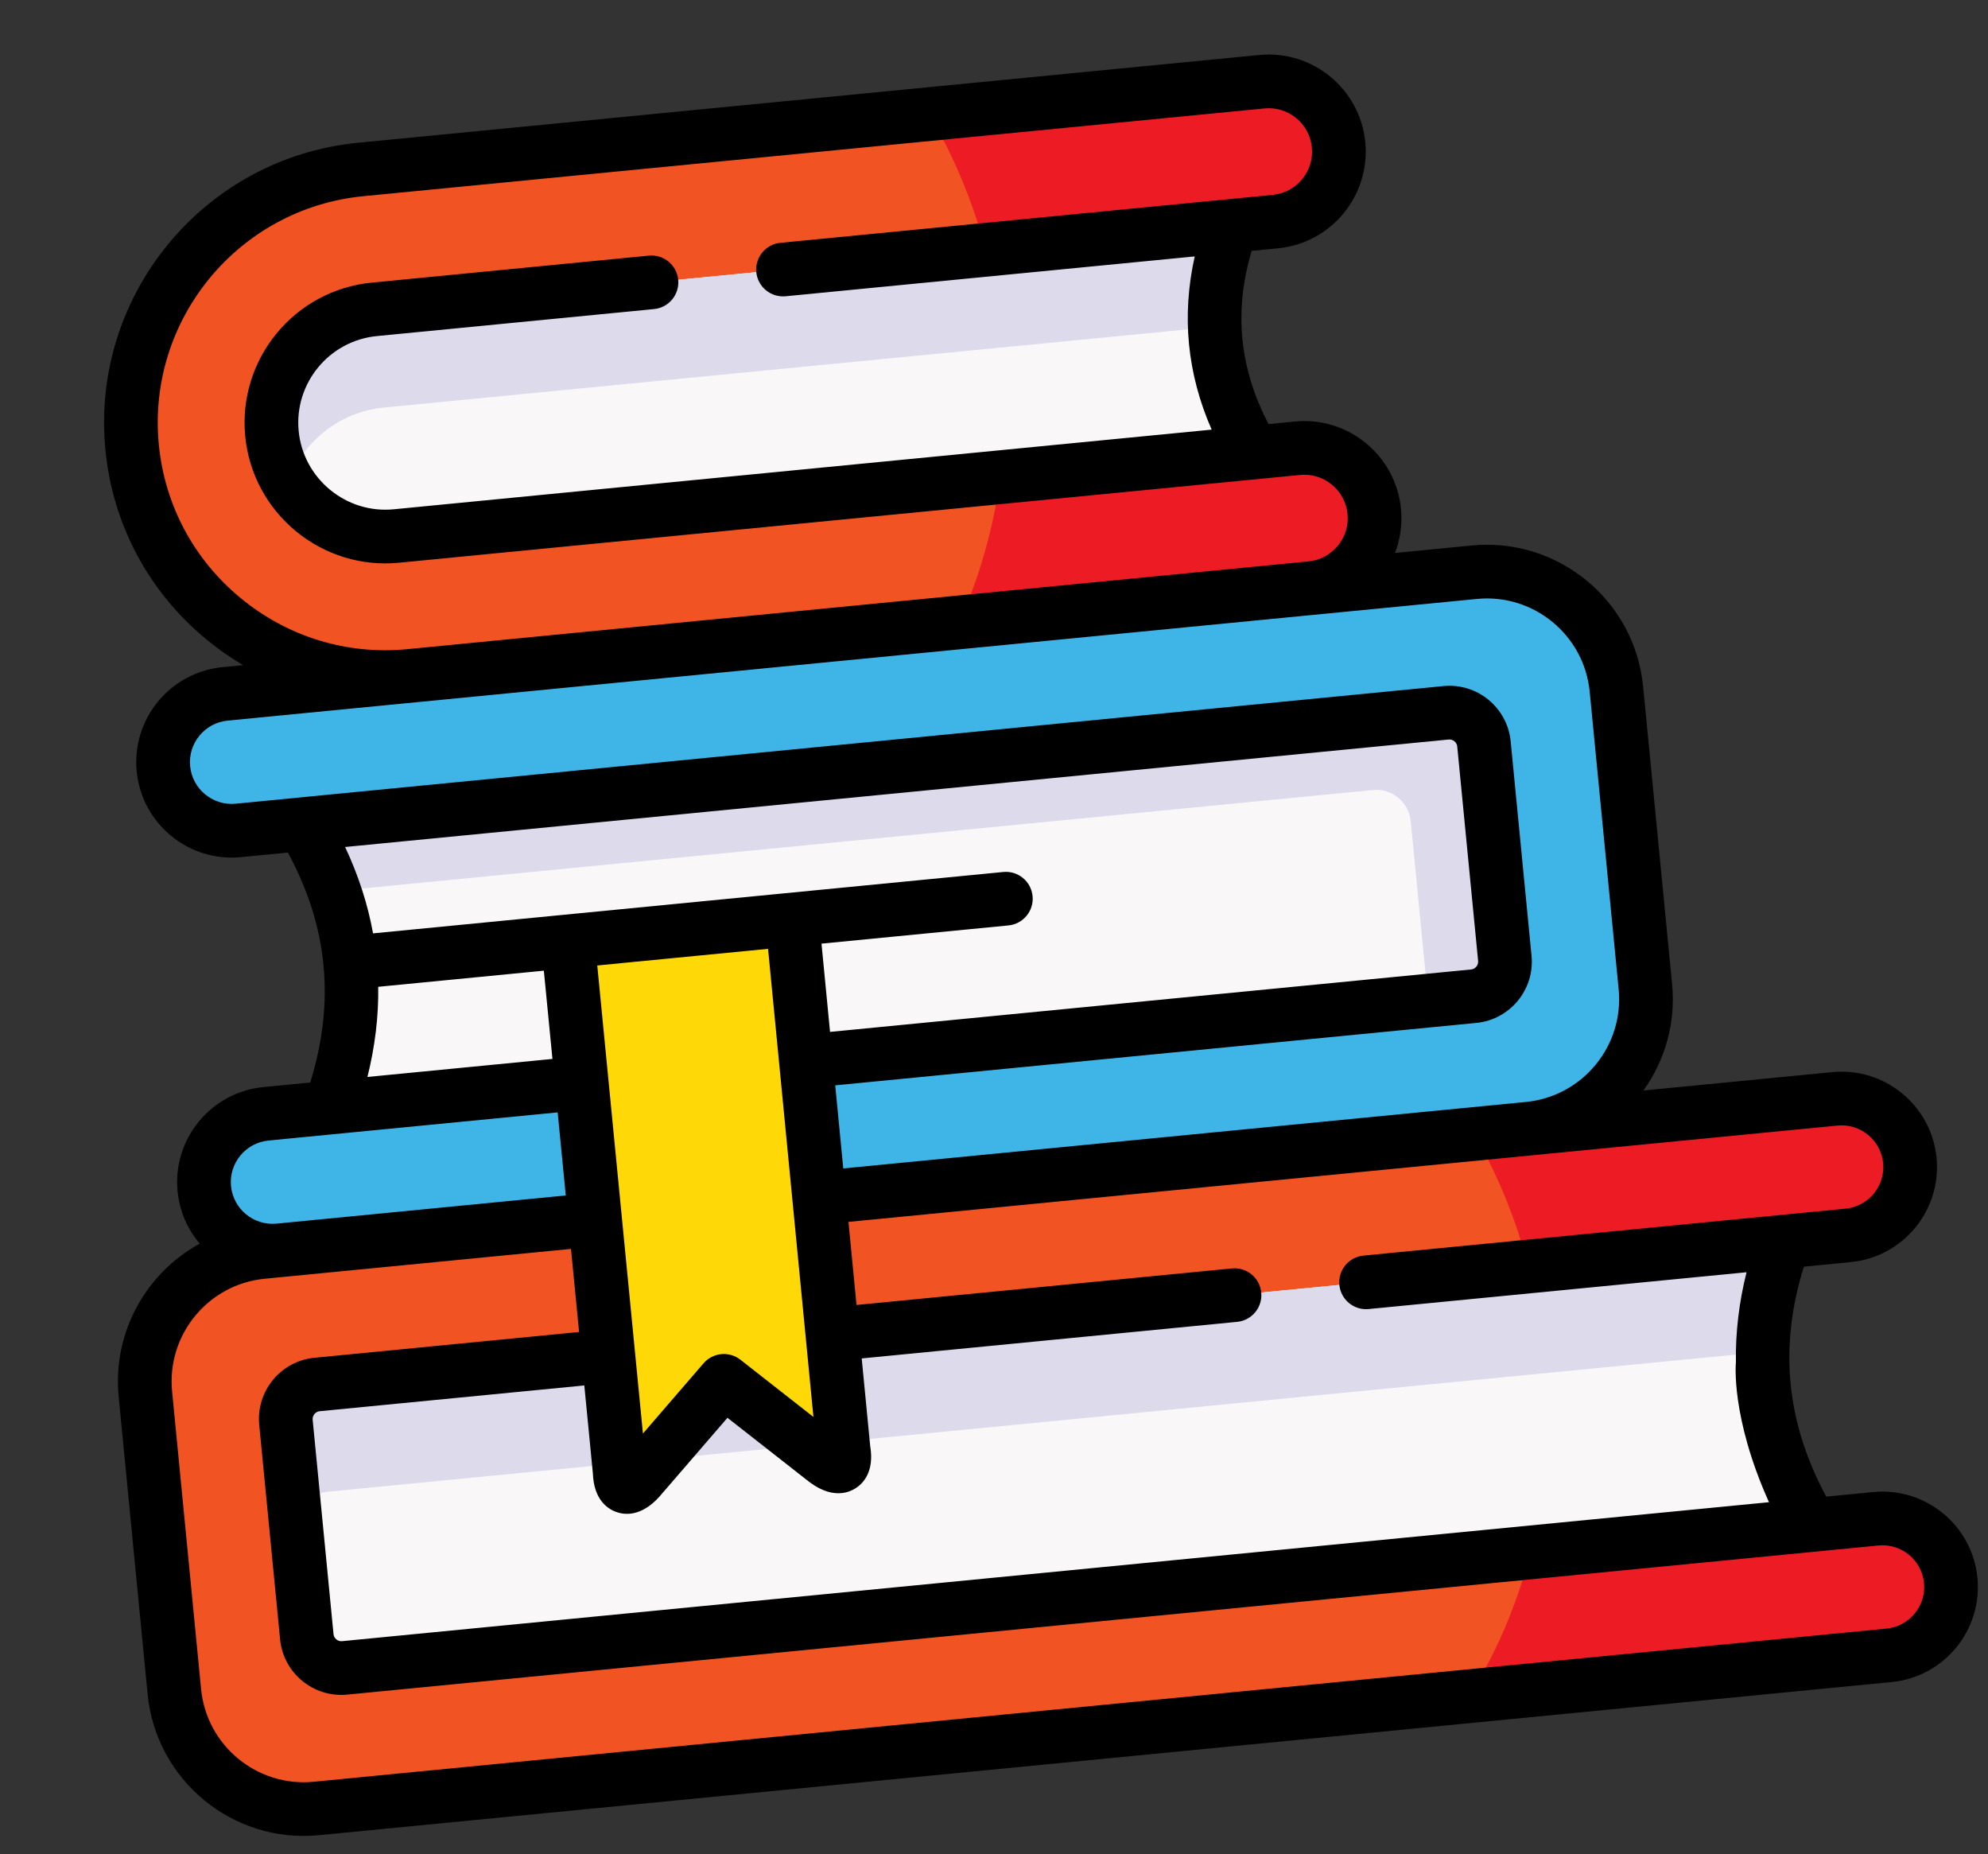
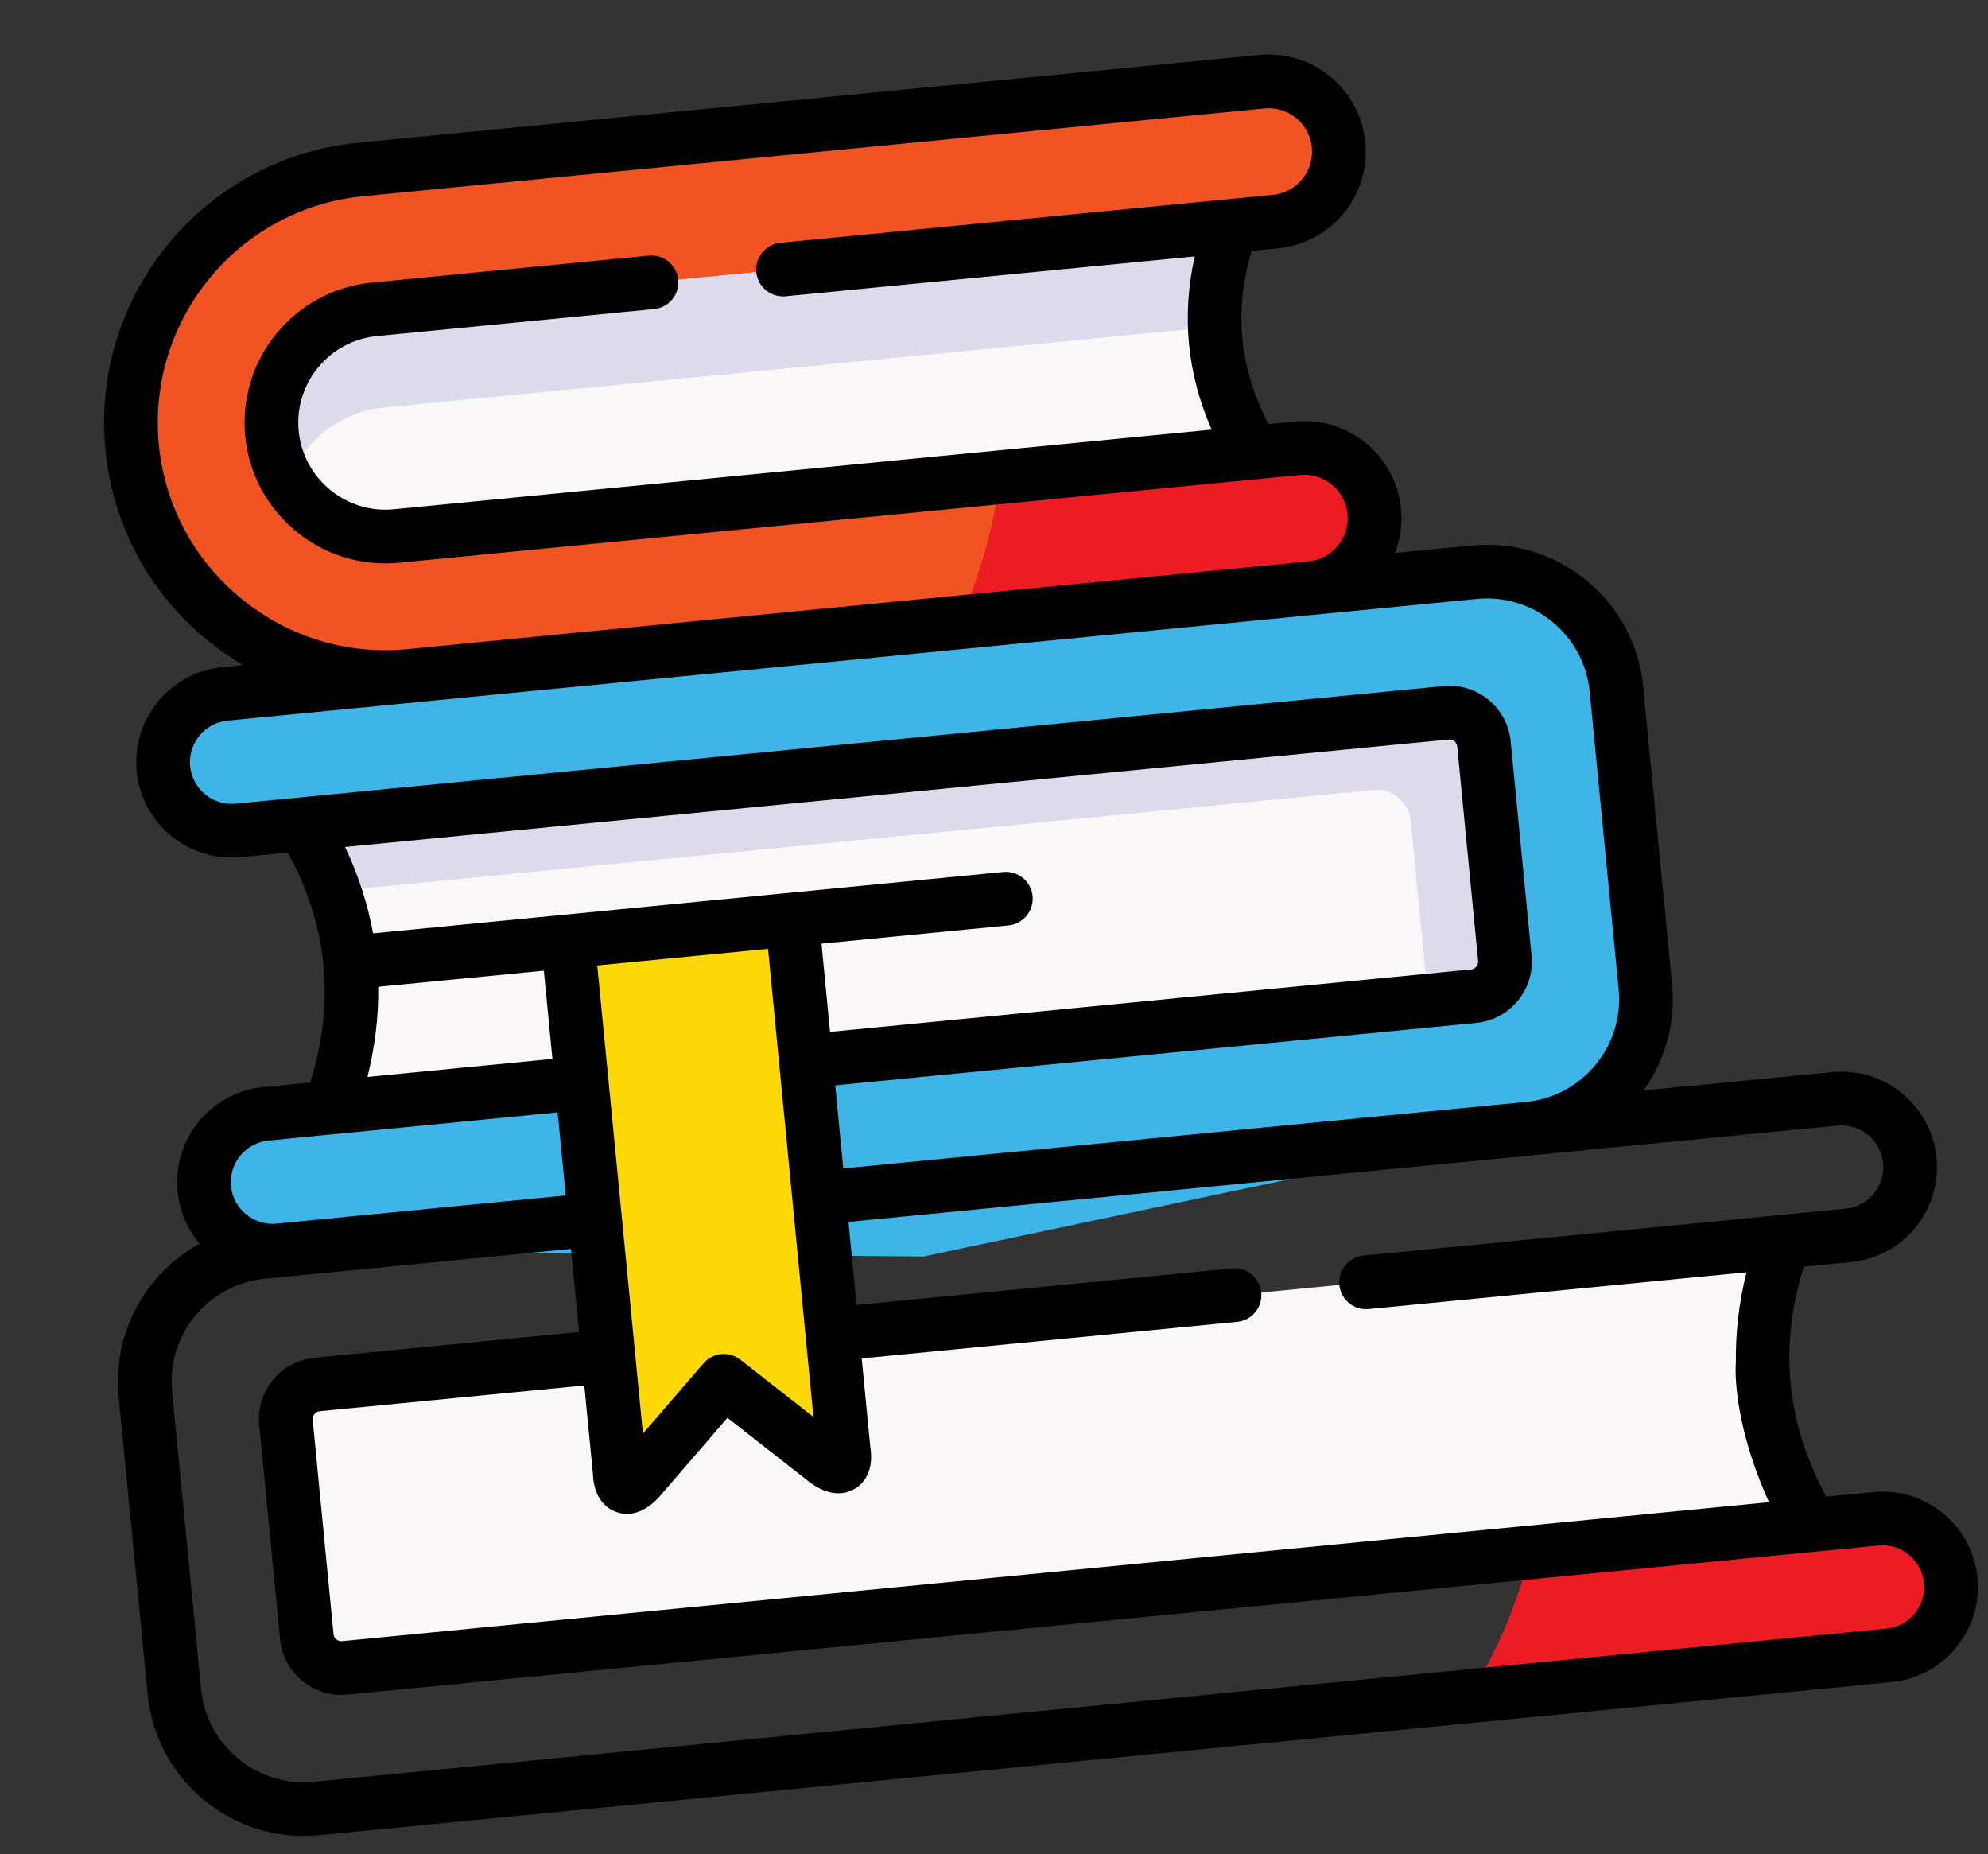
<svg xmlns="http://www.w3.org/2000/svg" width="252" height="235" viewBox="0 0 252 235" fill="none">
  <rect x="0" y="0" width="252" height="235" fill="#333333" stroke="none" />
  <path fill-rule="evenodd" clip-rule="evenodd" d="M51.967 85.656L103.754 86.854L166.209 74.533C171.095 74.057 174.678 69.685 174.203 64.814C173.727 59.929 169.369 56.331 164.483 56.806L158.916 57.349L89.329 49.618L156.119 28.623L161.686 28.081C166.572 27.606 170.154 23.234 169.679 18.349C169.203 13.463 164.846 9.879 159.96 10.355L45.718 21.479C28.033 23.201 15.026 39.014 16.747 56.686C17.577 65.215 21.752 73.005 28.371 78.449C34.989 83.893 43.438 86.487 51.967 85.656Z" fill="#F15323" />
  <path fill-rule="evenodd" clip-rule="evenodd" d="M50.241 67.93L158.916 57.349C153.42 48.158 152.515 38.576 156.119 28.623L47.444 39.205C39.544 39.974 33.705 47.073 34.473 54.96C34.846 58.794 36.712 62.249 39.678 64.702C42.657 67.139 46.407 68.304 50.241 67.93Z" fill="#F9F7F8" />
  <path fill-rule="evenodd" clip-rule="evenodd" d="M156.119 28.623L47.444 39.205C39.544 39.974 33.705 47.073 34.473 54.96C34.687 57.157 35.398 59.223 36.513 61.057C38.379 56.026 42.979 52.203 48.656 51.65L153.975 41.409C153.828 37.208 154.557 32.95 156.119 28.623Z" fill="#DDDAEC" />
-   <path fill-rule="evenodd" clip-rule="evenodd" d="M159.96 10.355L117.768 14.463C120.835 19.647 123.271 25.43 124.952 31.658L156.119 28.623L161.686 28.081C166.572 27.606 170.155 23.234 169.679 18.349C169.203 13.463 164.845 9.879 159.96 10.355Z" fill="#ED1C24" />
  <path fill-rule="evenodd" clip-rule="evenodd" d="M117.057 159.244L193.763 143.042C202.783 142.163 209.447 134.062 208.569 125.042L206.732 106.183L204.896 87.324C204.018 78.304 195.917 71.64 186.896 72.518L166.209 74.533L51.968 85.656L28.524 87.939C23.761 88.403 20.251 92.671 20.715 97.433C21.178 102.196 25.446 105.706 30.209 105.242L38.355 104.449L189.429 107.868L41.852 140.366L33.706 141.159C28.943 141.623 25.433 145.89 25.896 150.653C26.36 155.415 30.628 158.926 35.391 158.462L117.057 159.244Z" fill="#3FB5E7" />
-   <path fill-rule="evenodd" clip-rule="evenodd" d="M41.852 140.366L186.811 126.251C189.213 126.017 190.986 123.861 190.752 121.459L188.105 94.276C187.871 91.874 185.715 90.1 183.314 90.334L38.355 104.449C41.789 110.148 43.804 115.986 44.375 121.991C44.955 127.955 44.12 134.084 41.852 140.366Z" fill="#F9F7F8" />
+   <path fill-rule="evenodd" clip-rule="evenodd" d="M41.852 140.366C189.213 126.017 190.986 123.861 190.752 121.459L188.105 94.276C187.871 91.874 185.715 90.1 183.314 90.334L38.355 104.449C41.789 110.148 43.804 115.986 44.375 121.991C44.955 127.955 44.12 134.084 41.852 140.366Z" fill="#F9F7F8" />
  <path fill-rule="evenodd" clip-rule="evenodd" d="M183.314 90.335L38.355 104.449C40.046 107.246 41.383 110.078 42.378 112.942L174.046 100.122C176.434 99.889 178.59 101.663 178.824 104.065L181.039 126.813L186.811 126.251C189.213 126.017 190.986 123.861 190.752 121.459L188.105 94.276C187.871 91.874 185.715 90.101 183.314 90.335Z" fill="#DDDAEC" />
  <path fill-rule="evenodd" clip-rule="evenodd" d="M158.916 57.348L126.807 60.475C125.918 67.036 124.123 73.23 121.588 78.877L166.21 74.533C171.095 74.057 174.678 69.685 174.203 64.814C173.728 59.929 169.369 56.331 164.484 56.806L158.916 57.348Z" fill="#ED1C24" />
  <path fill-rule="evenodd" clip-rule="evenodd" d="M186.896 72.518L166.209 74.533L153 75.819C156.35 80.796 159.101 86.41 161.098 92.498L183.313 90.335C185.715 90.101 187.871 91.874 188.105 94.276L190.752 121.459C190.986 123.861 189.212 126.017 186.811 126.251L181.038 126.813L163.476 128.523C162.248 135.007 160.142 141.108 157.274 146.595L193.763 143.042C202.783 142.163 209.447 134.062 208.568 125.042L206.732 106.183L204.896 87.324C204.017 78.303 195.916 71.64 186.896 72.518Z" fill="#3FB5E7" />
-   <path fill-rule="evenodd" clip-rule="evenodd" d="M35.391 158.463L33.221 158.674C24.201 159.552 17.551 167.652 18.43 176.672L20.266 195.531L22.102 214.39C22.981 223.41 31.082 230.074 40.088 229.197L239.466 209.783C243.068 209.433 245.962 206.892 246.951 203.613C247.262 202.564 247.386 201.436 247.275 200.289C247.162 199.129 246.822 198.047 246.315 197.077C244.711 194.051 241.383 192.129 237.781 192.48L229.635 193.273L37.723 195.429L226.138 157.357L234.284 156.564C237.886 156.213 240.781 153.686 241.77 150.407C242.082 149.358 242.206 148.23 242.093 147.07C241.981 145.923 241.641 144.841 241.134 143.871C239.53 140.845 236.201 138.91 232.599 139.261C166.867 145.661 101.122 152.062 35.391 158.463Z" fill="#F15323" />
  <path fill-rule="evenodd" clip-rule="evenodd" d="M229.635 193.273L193.992 196.744C192.298 203.397 189.646 209.551 186.22 214.968L239.466 209.783C243.068 209.432 245.961 206.891 246.951 203.613C247.262 202.563 247.386 201.435 247.275 200.289C247.162 199.129 246.822 198.046 246.314 197.076C244.711 194.05 241.383 192.129 237.781 192.48L229.635 193.273Z" fill="#ED1C24" />
-   <path fill-rule="evenodd" clip-rule="evenodd" d="M232.599 139.26L193.763 143.042L186.886 143.711C189.807 148.813 192.147 154.453 193.729 160.512L226.137 157.357L234.284 156.563C237.886 156.213 240.781 153.685 241.77 150.407C242.081 149.357 242.205 148.229 242.092 147.069C241.981 145.923 241.641 144.841 241.134 143.87C239.531 140.844 236.202 138.909 232.599 139.26Z" fill="#ED1C24" />
  <path fill-rule="evenodd" clip-rule="evenodd" d="M223.615 175.73C223.016 169.728 223.866 163.597 226.137 157.356C126.018 167.105 104.28 169.221 40.186 175.462C37.785 175.696 36.011 177.853 36.245 180.254L38.892 207.437C39.126 209.839 41.282 211.613 43.684 211.379L229.634 193.273C226.198 187.546 224.195 181.694 223.615 175.73Z" fill="#F9F7F8" />
-   <path fill-rule="evenodd" clip-rule="evenodd" d="M77.125 171.866L40.187 175.463C37.785 175.697 36.012 177.853 36.245 180.255L37.569 193.846C37.335 191.445 39.109 189.288 41.51 189.054L78.449 185.457L83.13 185.002L102.166 183.148L106.833 182.694L223.436 171.34C223.513 166.759 224.423 162.097 226.138 157.357L105.522 169.101L77.125 171.866Z" fill="#DDDAEC" />
  <path fill-rule="evenodd" clip-rule="evenodd" d="M78.55 186.494C78.588 188.585 79.458 189.175 81.05 187.408L91.757 175.001L104.656 185.11C106.559 186.536 107.312 185.788 106.933 183.731C104.766 161.336 102.584 138.929 100.417 116.534L71.994 119.302C74.174 141.696 76.369 164.101 78.55 186.494Z" fill="#FED807" />
  <path fill-rule="evenodd" clip-rule="evenodd" d="M100.418 116.535L90.716 117.479C92.694 137.936 94.686 158.392 96.678 178.848L102.166 183.149L104.658 185.11C106.56 186.537 107.313 185.788 106.934 183.731L106.833 182.694C104.699 160.64 102.551 138.588 100.418 116.535Z" fill="#FED807" />
  <path d="M237.452 189.093L231.5 189.673C226.416 180.264 225.482 170.692 228.658 160.529L234.614 159.949C241.251 159.303 246.126 153.377 245.479 146.739C244.833 140.101 238.907 135.227 232.269 135.873L208.32 138.205C211.03 134.426 212.439 129.693 211.954 124.712L208.282 86.994C207.219 76.082 197.478 68.069 186.566 69.131L176.828 70.08C177.494 68.352 177.781 66.449 177.59 64.484C176.931 57.726 170.904 52.762 164.154 53.419L160.804 53.745C157.094 46.646 156.39 39.428 158.661 31.794L162.016 31.467C168.767 30.81 173.723 24.777 173.065 18.019C172.408 11.268 166.381 6.311 159.631 6.968L45.388 18.092C25.824 19.997 11.456 37.458 13.361 57.015C14.281 66.473 18.845 75.018 26.209 81.076C27.674 82.28 29.215 83.351 30.816 84.296L28.194 84.552C21.556 85.198 16.682 91.124 17.328 97.762C17.974 104.4 23.9 109.274 30.538 108.628L36.494 108.048C41.57 117.407 42.501 126.98 39.327 137.192L33.376 137.771C26.738 138.418 21.864 144.344 22.51 150.982C22.757 153.521 23.779 155.801 25.316 157.613C18.535 161.321 14.247 168.833 15.043 177.002L18.715 214.72C19.778 225.632 29.513 233.645 40.417 232.583L239.795 213.17C246.433 212.523 251.307 206.597 250.661 199.959C250.015 193.321 244.089 188.447 237.452 189.093ZM232.929 142.646C235.832 142.364 238.424 144.496 238.706 147.399C238.989 150.302 236.857 152.894 233.954 153.176L172.834 159.128C170.964 159.31 169.595 160.974 169.778 162.844C169.96 164.714 171.623 166.083 173.494 165.901L221.393 161.237C220.431 165.083 219.986 168.893 220.044 172.659C220.044 172.659 219.344 179.494 224.238 190.38L43.354 207.993C42.823 208.044 42.331 207.639 42.279 207.108L39.632 179.925C39.58 179.394 39.986 178.901 40.517 178.849L74.067 175.583L75.152 186.705C75.263 190.055 77.016 191.209 78.062 191.6C79.123 191.996 81.248 192.273 83.578 189.685C83.594 189.667 83.61 189.649 83.626 189.632L92.213 179.681L102.558 187.788C102.577 187.803 102.596 187.818 102.616 187.832C104.246 189.055 105.618 189.329 106.671 189.226C107.423 189.153 108.011 188.888 108.414 188.638C109.366 188.049 110.861 186.572 110.308 183.273L109.23 172.159L156.819 167.525C158.69 167.343 160.058 165.679 159.876 163.809C159.694 161.938 158.031 160.57 156.16 160.752L108.573 165.385L107.552 154.855L232.929 142.646ZM47.288 118.289C46.619 114.583 45.431 110.932 43.746 107.343L183.644 93.721C184.175 93.669 184.668 94.074 184.72 94.605L187.367 121.788C187.418 122.319 187.013 122.812 186.482 122.864L105.217 130.777L104.133 119.591L127.834 117.283C129.705 117.101 131.073 115.437 130.891 113.567C130.709 111.696 129.045 110.328 127.175 110.51L47.288 118.289ZM70.029 134.203L46.576 136.487C47.535 132.636 47.998 128.824 47.944 125.062L68.938 123.018L70.029 134.203ZM97.36 120.251L103.112 179.576L93.856 172.322C92.426 171.202 90.368 171.402 89.181 172.778L81.499 181.679L75.71 122.359L97.36 120.251ZM20.134 56.356C18.593 40.533 30.218 26.407 46.048 24.865L160.29 13.742C163.306 13.448 165.998 15.663 166.292 18.679C166.586 21.702 164.372 24.401 161.357 24.695L98.927 30.773C97.057 30.956 95.688 32.62 95.87 34.49C96.052 36.36 97.716 37.729 99.587 37.547L151.445 32.497C149.764 40.015 150.483 47.365 153.592 54.448L49.911 64.544C46.999 64.827 44.13 63.948 41.846 62.08C39.559 60.188 38.143 57.543 37.86 54.63C37.271 48.582 41.718 43.181 47.774 42.592L82.912 39.17C84.782 38.988 86.151 37.324 85.969 35.454C85.787 33.584 84.123 32.215 82.252 32.397L47.114 35.819C37.324 36.772 30.134 45.506 31.086 55.29C31.546 60.005 33.827 64.279 37.523 67.335C41.222 70.362 45.855 71.776 50.571 71.317L164.813 60.193C167.829 59.899 170.522 62.12 170.816 65.144C171.11 68.16 168.895 70.852 165.88 71.146L51.638 82.27C43.989 83.015 36.494 80.725 30.532 75.821C24.572 70.918 20.878 64.005 20.134 56.356ZM29.879 101.856C26.976 102.139 24.384 100.007 24.101 97.103C23.819 94.201 25.95 91.609 28.853 91.326L187.226 75.905C194.403 75.206 200.81 80.477 201.509 87.654L205.181 125.371C205.88 132.549 200.61 138.956 193.433 139.655L106.895 148.081L105.874 137.551L187.141 129.638C191.416 129.222 194.556 125.405 194.139 121.13L191.493 93.947C191.076 89.672 187.259 86.532 182.984 86.949L29.879 101.856ZM34.035 144.545L70.69 140.976L71.718 151.506L35.061 155.075C32.158 155.358 29.567 153.226 29.284 150.323C29.001 147.42 31.132 144.828 34.035 144.545ZM239.136 206.396L39.758 225.81C32.589 226.508 26.188 221.237 25.489 214.06L21.816 176.342C21.117 169.165 26.381 162.758 33.55 162.06L72.378 158.279L73.406 168.809L39.857 172.076C35.582 172.492 32.443 176.309 32.859 180.584L35.506 207.767C35.922 212.042 39.739 215.181 44.014 214.765L238.111 195.866C241.014 195.583 243.606 197.715 243.888 200.618C244.171 203.521 242.039 206.114 239.136 206.396Z" fill="black" />
</svg>